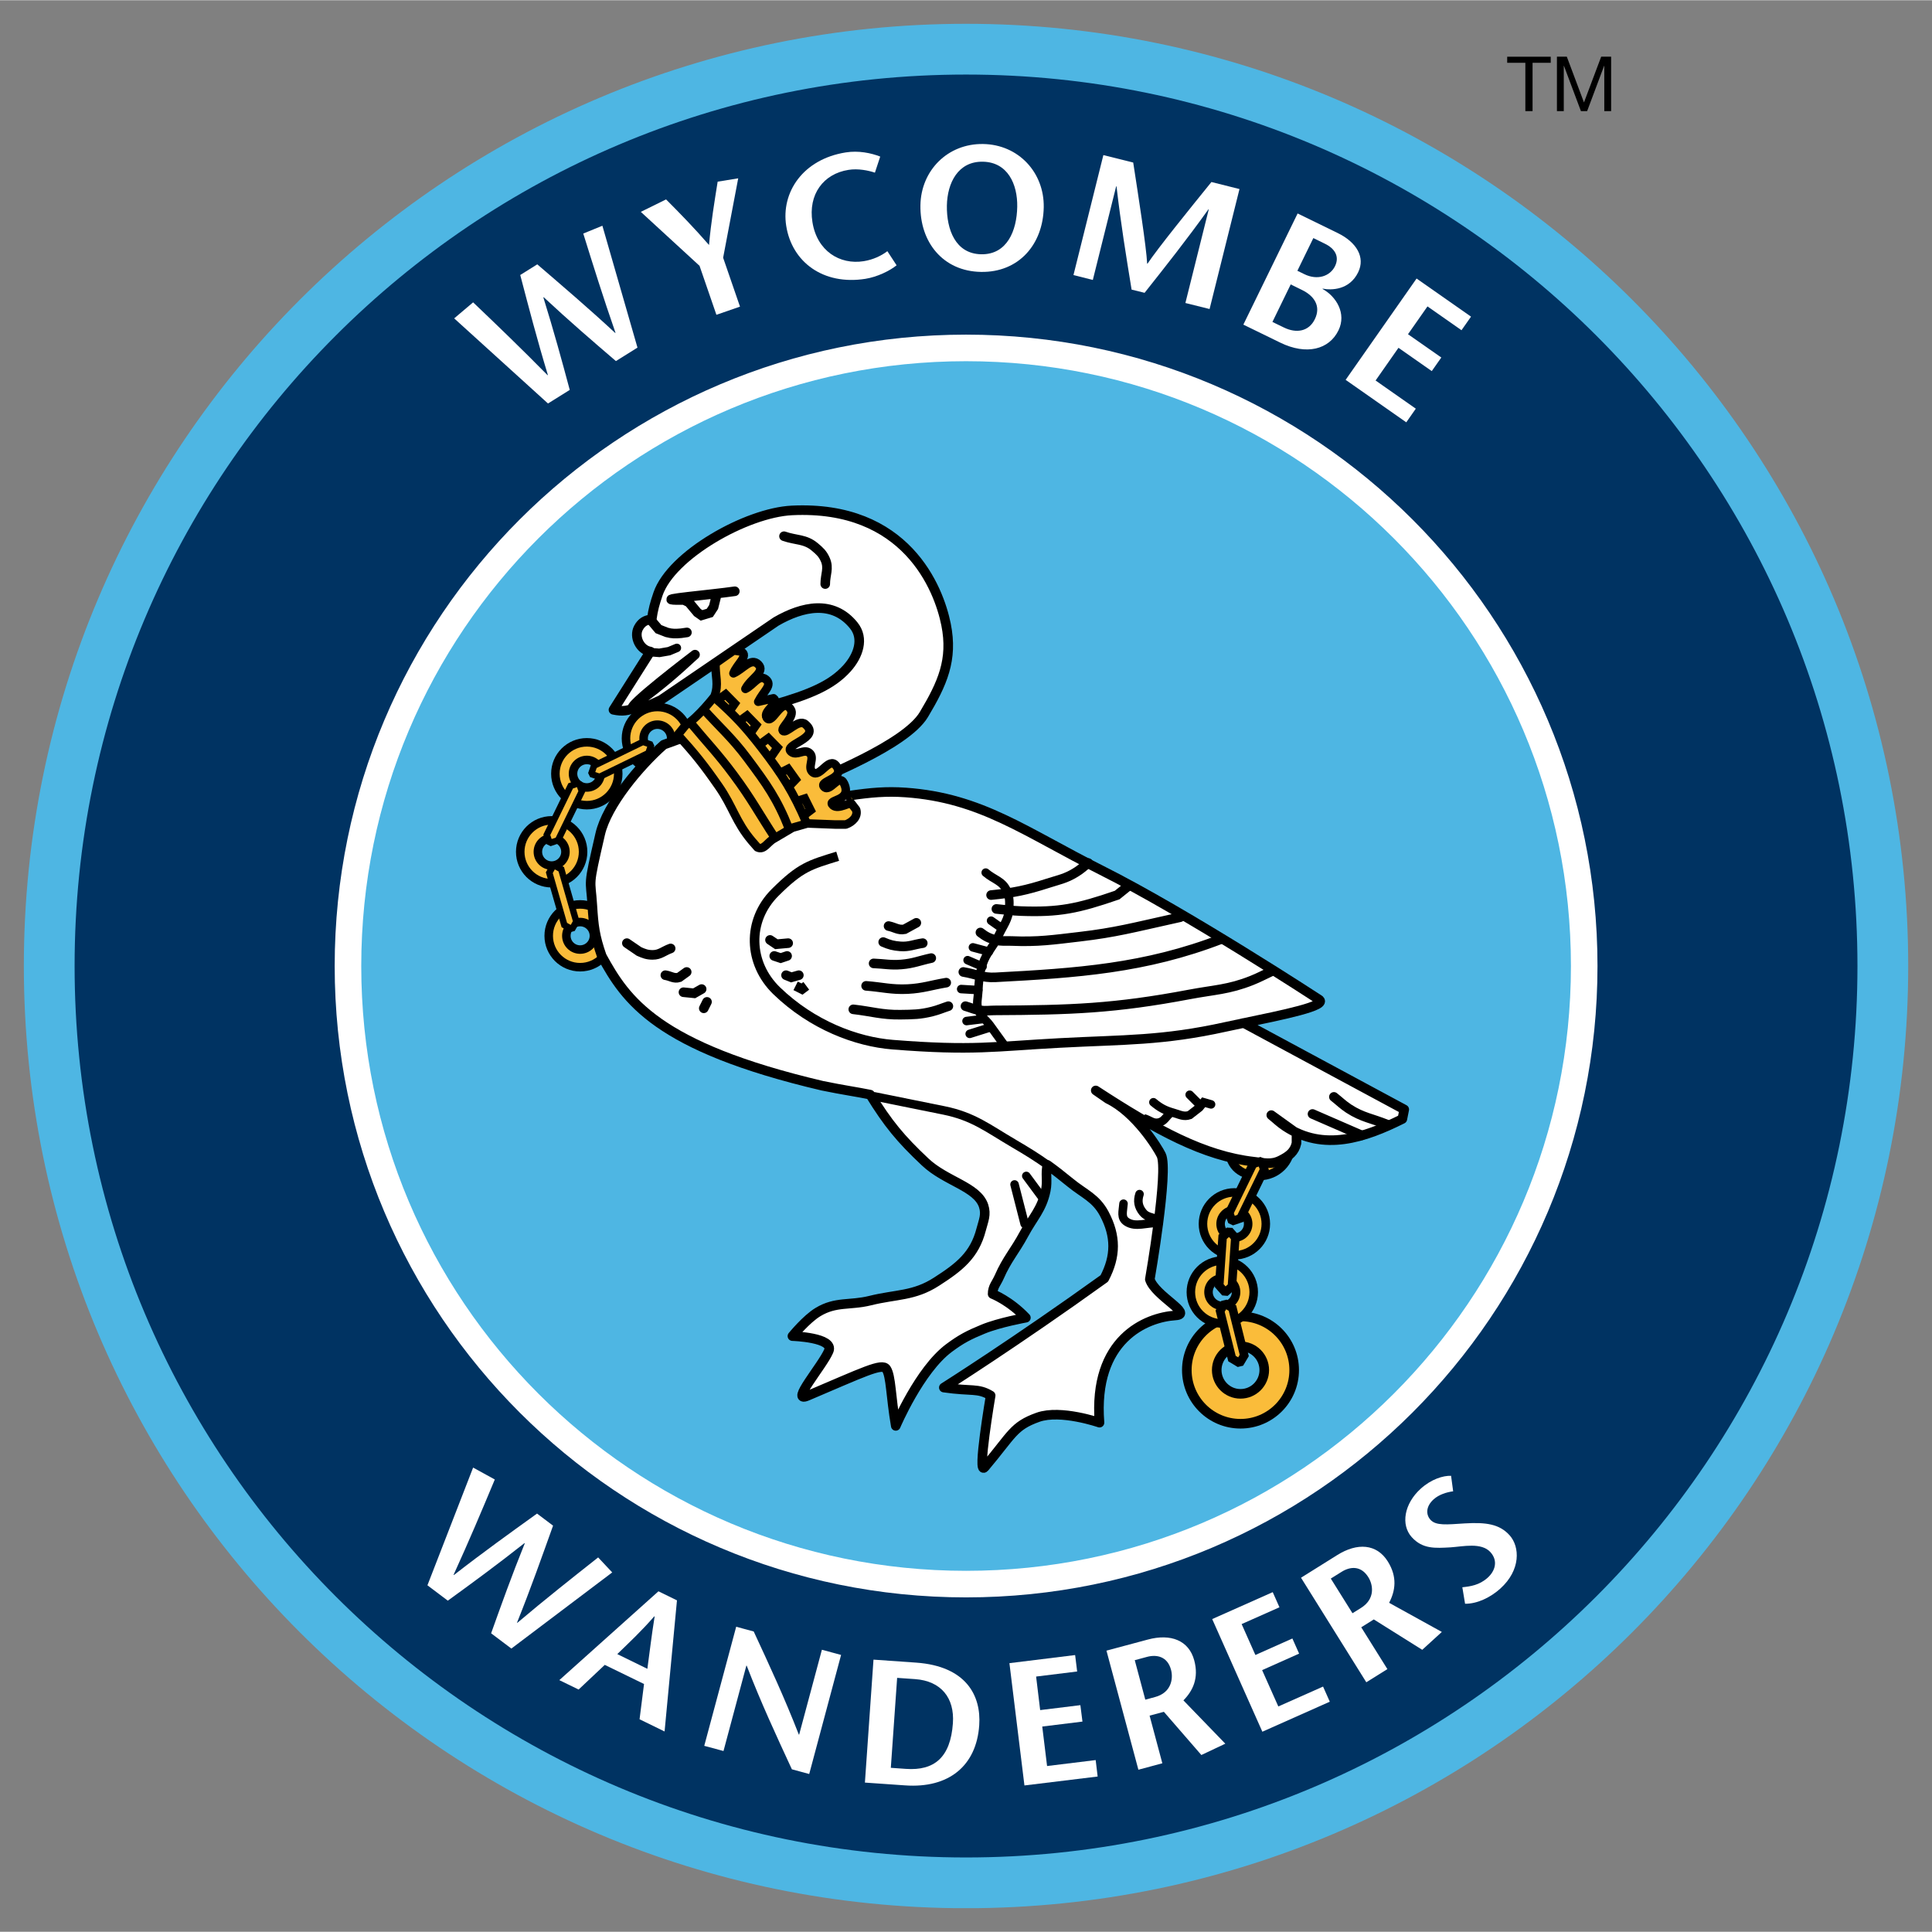
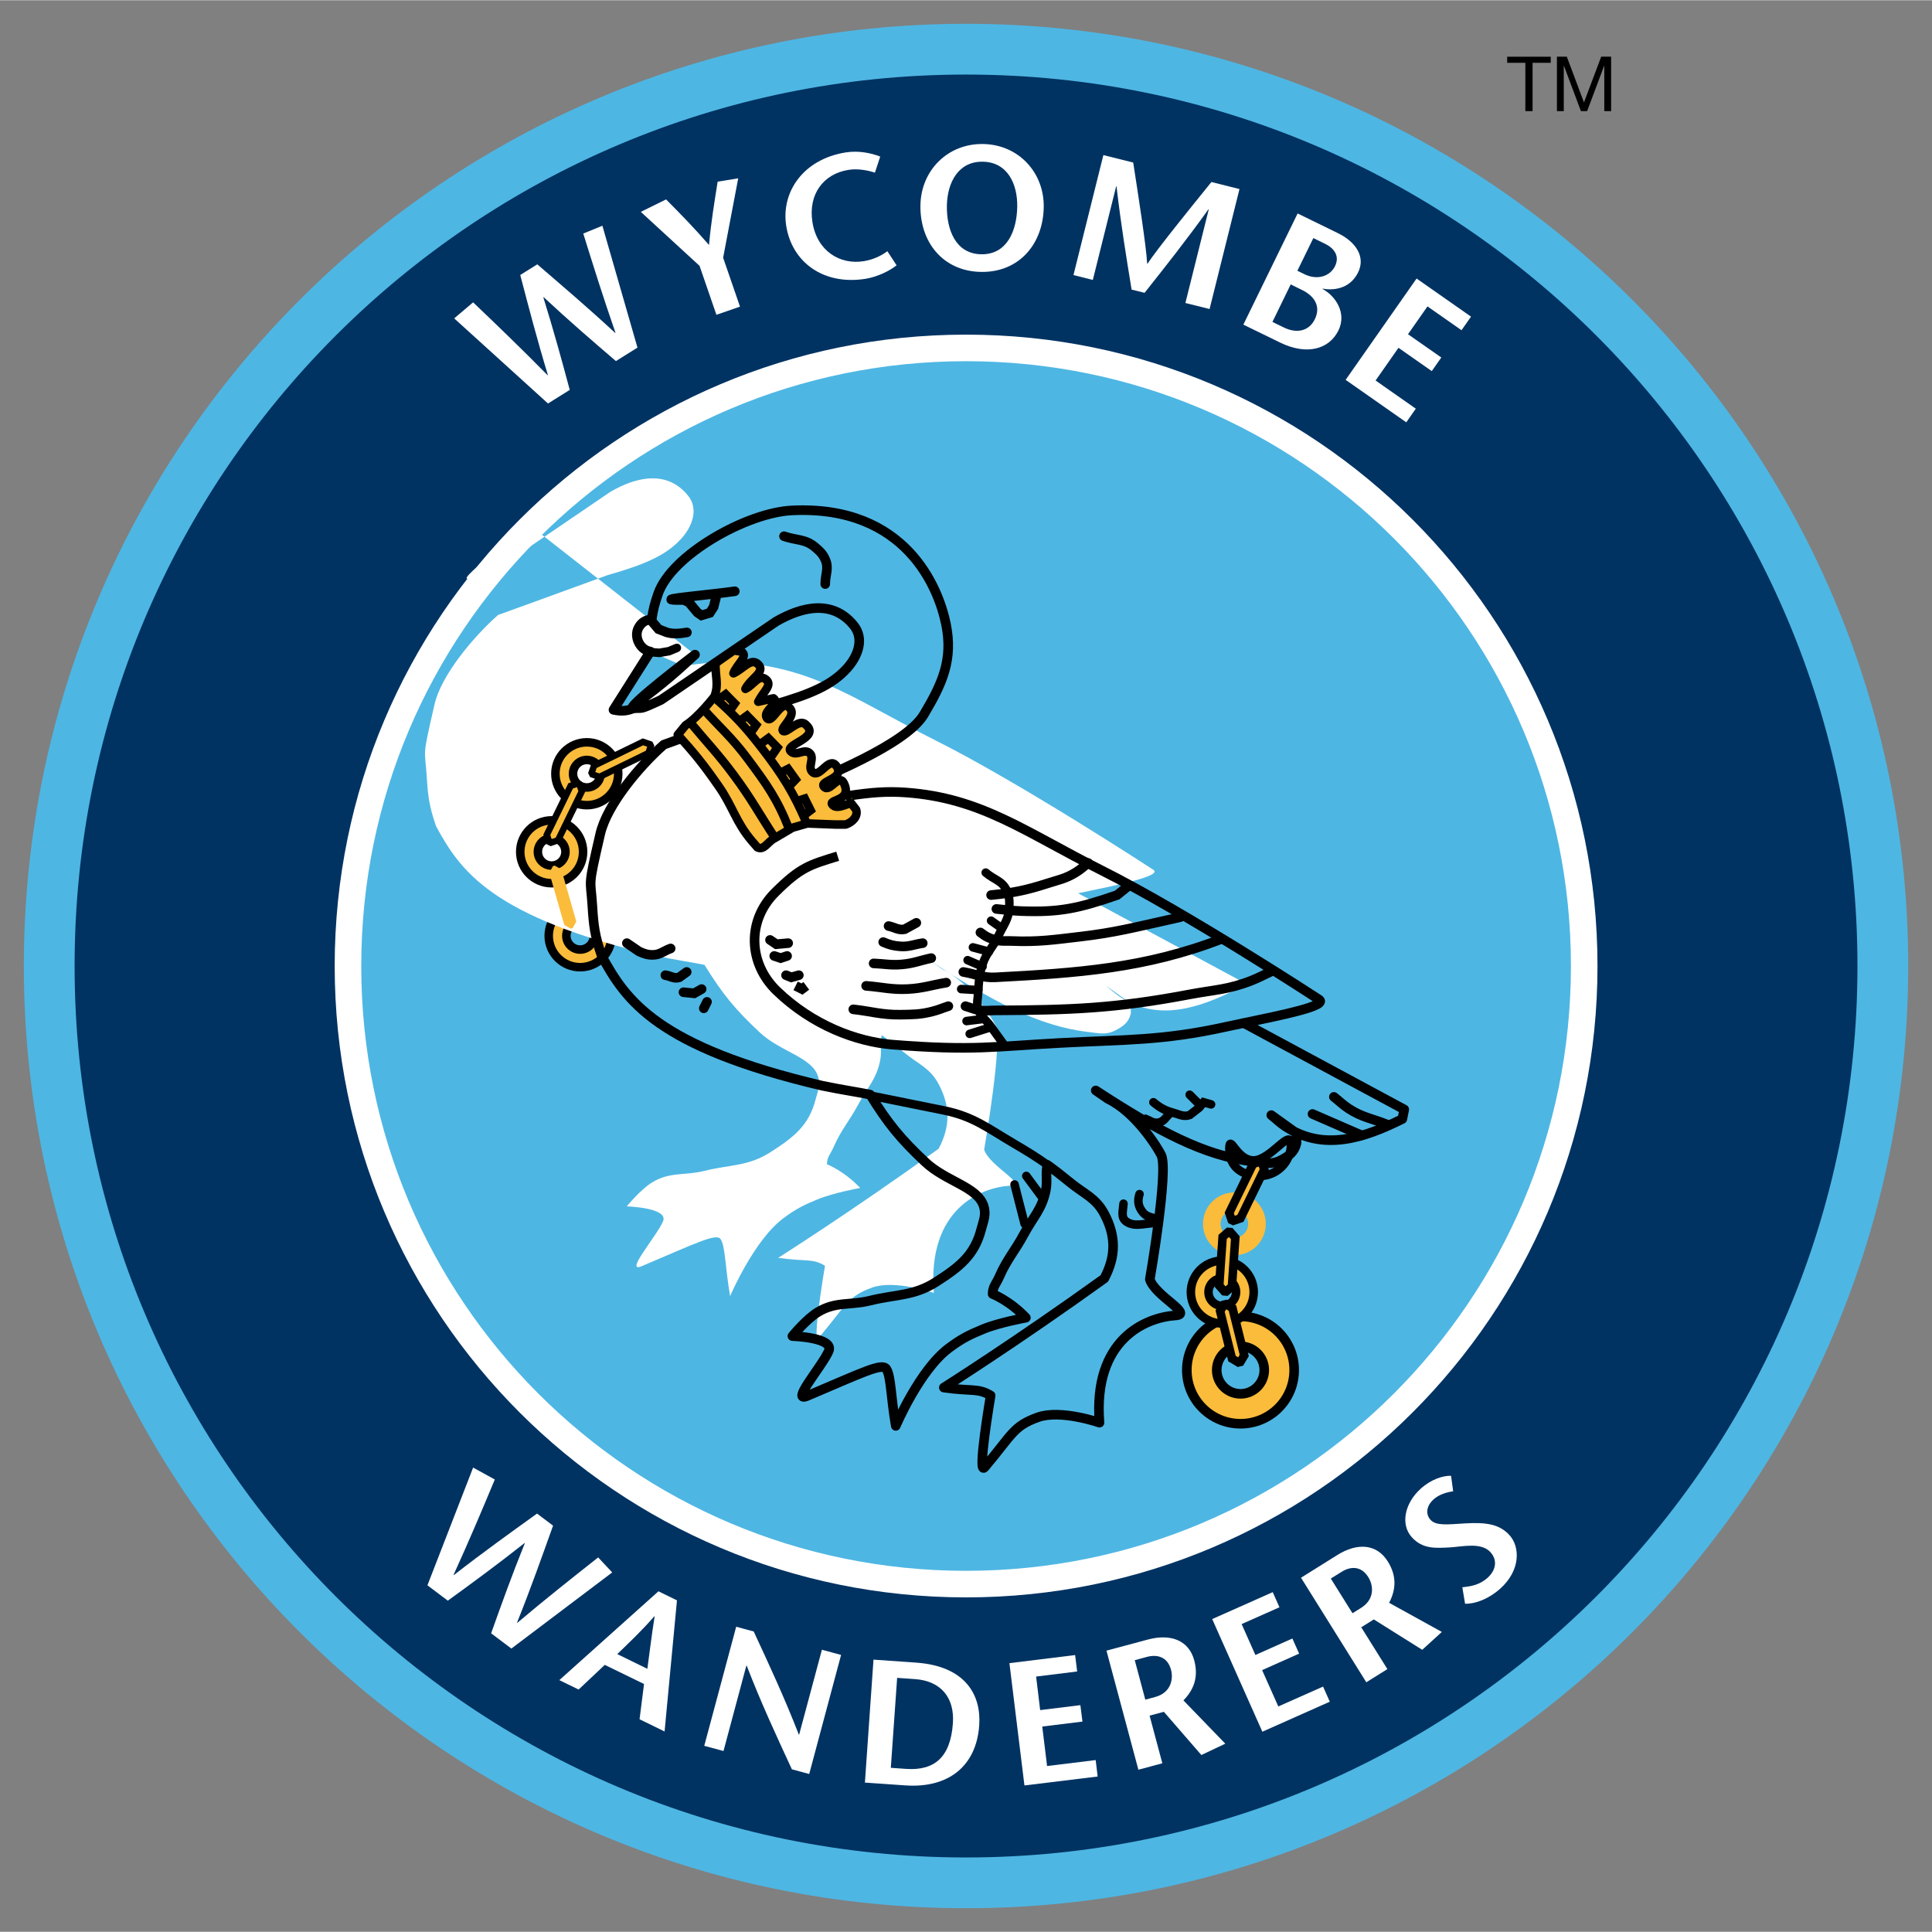
<svg xmlns="http://www.w3.org/2000/svg" height="316.228" viewBox="0 0 40.541 40.531" width="316.228">
  <rect x="0" y="0" width="40.541" height="40.531" fill="#808080" stroke="none" />
  <clipPath id="a">
    <path d="m753.498 140.089h31.633v31.633h-31.633z" />
  </clipPath>
  <g clip-path="url(#a)" transform="matrix(1.25 0 0 -1.25 -941.372 215.147)">
    <path d="m0 0c0 8.5 6.89 15.391 15.391 15.391 8.5 0 15.39-6.891 15.39-15.391s-6.89-15.391-15.39-15.391c-8.501 0-15.391 6.891-15.391 15.391" fill="#003362" transform="translate(753.924 155.905)" />
    <path d="m0 0c0 8.5 6.89 15.391 15.391 15.391 8.5 0 15.39-6.891 15.39-15.391s-6.89-15.391-15.39-15.391c-8.501 0-15.391 6.891-15.391 15.391z" fill="none" stroke="#4eb6e3" stroke-miterlimit="3.864" stroke-width=".852" transform="translate(753.924 155.905)" />
    <path d="m0 0c0 5.731 4.646 10.376 10.376 10.376 5.731 0 10.377-4.645 10.377-10.376s-4.646-10.376-10.377-10.376c-5.73 0-10.376 4.645-10.376 10.376" fill="#4eb6e3" transform="translate(758.939 155.905)" />
    <path d="m0 0c0 5.731 4.646 10.376 10.376 10.376 5.731 0 10.377-4.645 10.377-10.376s-4.646-10.376-10.377-10.376c-5.73 0-10.376 4.645-10.376 10.376z" fill="none" stroke="#fff" stroke-miterlimit="3.864" stroke-width=".446" transform="translate(758.939 155.905)" />
    <g fill="#fff">
      <path d="m0 0c.167-.536.334-1.072.541-1.666l-.005-.003c-.459.426-.884.787-1.308 1.152l-.286-.179c.142-.541.282-1.08.464-1.679l-.005-.003c-.441.448-.844.836-1.25 1.223l-.318-.269 1.575-1.429.365.228c-.133.497-.27.996-.443 1.553l.006.003c.427-.398.82-.736 1.212-1.072l.362.226-.589 2.046z" transform="translate(762.889 168.201)" />
      <path d="m0 0-.345-.056c-.053-.335-.11-.672-.145-1.063-.254.292-.486.529-.721.765l-.424-.209.986-.906.283-.822.396.137-.283.821z" transform="translate(765.49 169.128)" />
      <path d="m0 0c-.401-.064-.784.17-.861.657-.074.465.184.81.606.876.158.026.335-.01.443-.047l.089.27c-.153.06-.364.104-.578.07-.721-.114-1.089-.673-1-1.233.095-.604.618-1.001 1.33-.889.199.032.408.134.523.227l-.155.237c-.099-.076-.239-.143-.397-.168" transform="translate(767.597 167.737)" />
      <path d="m0 0c-.596.01-1.043-.445-1.053-1.026-.011-.62.378-1.11 1.016-1.121.637-.011 1.043.465 1.054 1.085.01.581-.421 1.052-1.017 1.062m-.032-1.851c-.436.008-.583.42-.577.817.007.383.189.745.604.737.415-.007.584-.375.577-.757-.007-.398-.168-.804-.604-.797" transform="translate(769.602 169.704)" />
      <path d="m0 0-.006.001c-.013.279-.15 1.151-.234 1.697l-.501.125-.502-2.014.325-.082.392 1.572.006-.001c.07-.614.162-1.175.253-1.733l.218-.054c.354.447.71.896 1.072 1.402l.005-.002-.392-1.571.406-.101.502 2.014-.471.118c-.354-.437-.91-1.124-1.073-1.371" transform="translate(772.361 167.695)" />
      <path d="m0 0 .003.005c.147-.029.45-.024.595.274.124.253-.027.505-.342.659l-.674.329-.911-1.866.619-.302c.44-.215.821-.117.978.206.139.285-.041.571-.268.695m-.129-.508c-.101-.208-.312-.241-.52-.139l-.192.093.307.63.189-.093c.206-.1.323-.272.216-.491m-.176.756-.117.057.268.549.194-.095c.163-.079.25-.211.17-.376-.085-.173-.299-.241-.515-.135" transform="translate(775.299 167.271)" />
      <path d="m0 0 .16.228-.914.64-1.191-1.701 1.018-.713.16.229-.675.473.384.549.559-.391.16.228-.559.391.327.467z" transform="translate(777.632 166.578)" />
      <path d="m0 0c-.439-.347-.878-.693-1.357-1.098l-.005.003c.233.58.417 1.104.605 1.628l-.269.203c-.452-.325-.903-.648-1.396-1.032l-.005.004c.26.57.477 1.084.692 1.6l-.364.2-.767-1.976.342-.258c.416.301.831.606 1.287.966l.005-.004c-.218-.539-.392-1.026-.565-1.51l.34-.256 1.693 1.278z" transform="translate(763.139 145.977)" />
      <path d="m0 0 .324-.158.439.414.659-.321-.075-.592.42-.205.208 2.201-.311.152zm1.478.19-.505.247c.207.201.405.385.621.634l.006-.003c-.053-.33-.083-.594-.122-.878" transform="translate(762.487 143.917)" />
      <path d="m0 0-.006.002c-.239.615-.497 1.17-.757 1.73l-.294.079-.536-1.999.323-.087.384 1.434.006-.002c.238-.618.498-1.177.758-1.739l.291-.079.535 1.999-.322.087z" transform="translate(766.513 143.002)" />
      <path d="m0 0-.714.05-.144-2.064.675-.047c.732-.052 1.197.328 1.244 1.009.035.498-.22.993-1.061 1.052m-.169-1.784-.254.018.106 1.51.301-.021c.436-.031.665-.314.635-.741-.04-.575-.313-.799-.788-.766" transform="translate(768.475 144.211)" />
      <path d="m0 0-.081.663.675.083-.035.276-.675-.083-.068.563.689.085-.034.276-1.103-.136.252-2.053 1.229.15-.033.276z" transform="translate(770.675 142.475)" />
      <path d="m0 0c-.091.34-.397.454-.78.351l-.694-.186.536-1.999.402.108-.214.8.24.064.629-.725.402.19-.703.727c.159.162.261.373.182.67m-.659-.614-.163-.044-.177.663.208.056c.16.042.341.008.401-.218.039-.145.008-.383-.269-.457" transform="translate(773.146 144.247)" />
      <path d="m0 0-.272.61.621.277-.113.254-.621-.277-.231.519.635.282-.113.254-1.016-.452.842-1.891 1.132.504-.113.254z" transform="translate(774.557 143.475)" />
      <path d="m0 0c-.186.298-.512.318-.848.108l-.609-.381 1.096-1.755.354.221-.439.702.211.132.813-.51.329.3-.885.489c.105.202.141.433-.022.694m-.45-.78-.143-.089-.364.582.183.114c.141.088.323.108.447-.091.08-.127.12-.364-.123-.516" transform="translate(776.395 145.909)" />
      <path d="m0 0c-.17.189-.397.22-.752.199-.308-.02-.485-.04-.576.061-.081.09-.076.226.053.343.09.081.218.12.328.135l-.035.26c-.135.005-.334-.058-.509-.216-.279-.252-.338-.606-.152-.813.184-.204.395-.186.653-.172.21.014.517.087.669-.081.131-.145.08-.315-.047-.429-.139-.125-.29-.146-.425-.16l.046-.277c.209-.002.431.11.591.254.347.313.33.703.156.896" transform="translate(778.439 146.349)" />
    </g>
    <path d="m0 0c0-.128.104-.231.231-.231.128 0 .232.103.232.231s-.104.231-.232.231c-.127 0-.231-.103-.231-.231m-.296 0c0 .291.236.527.527.527.292 0 .528-.236.528-.527s-.236-.527-.528-.527c-.291 0-.527.236-.527.527" fill="#fabc3a" transform="translate(762.605 156.412)" />
    <path d="m0 0c0-.128.104-.231.231-.231.128 0 .232.103.232.231s-.104.231-.232.231c-.127 0-.231-.103-.231-.231zm-.296 0c0 .291.236.527.527.527.292 0 .528-.236.528-.527s-.236-.527-.528-.527c-.291 0-.527.236-.527.527z" fill="none" stroke="#000" stroke-miterlimit="3.864" stroke-width=".143" transform="translate(762.605 156.412)" />
-     <path d="m0 0c0 .292.113-.184.405-.184.291 0 .629.557.629.265 0-.291-.236-.527-.528-.527-.291 0-.506.155-.506.446" fill="#fabc3a" transform="translate(773.735 152.826)" />
    <path d="m0 0c0 .292.113-.184.405-.184.291 0 .629.557.629.265 0-.291-.236-.527-.528-.527-.291 0-.506.155-.506.446z" fill="none" stroke="#000" stroke-miterlimit="3.864" stroke-width=".143" transform="translate(773.735 152.826)" />
    <path d="m0 0c0-.128.104-.231.231-.231.128 0 .232.103.232.231s-.104.231-.232.231c-.127 0-.231-.103-.231-.231m-.296 0c0 .291.236.527.527.527.292 0 .528-.236.528-.527s-.236-.527-.528-.527c-.291 0-.527.236-.527.527" fill="#fabc3a" transform="translate(763.902 159.726)" />
    <path d="m0 0c0-.128.104-.231.231-.231.128 0 .232.103.232.231s-.104.231-.232.231c-.127 0-.231-.103-.231-.231zm-.296 0c0 .291.236.527.527.527.292 0 .528-.236.528-.527s-.236-.527-.528-.527c-.291 0-.527.236-.527.527z" fill="none" stroke="#000" stroke-miterlimit="3.864" stroke-width=".143" transform="translate(763.902 159.726)" />
-     <path d="m0 0c-.325-.301-.563-.507-.92-.769l-.061-.108c-.137-.068-.239-.081-.388-.049l.619.978c-.172.026-.281.246-.199.398.049.091.12.136.222.142.024.17.05.261.106.427.223.652 1.484 1.365 2.247 1.402 1.917.093 2.466-1.306 2.588-1.915.119-.593-.062-.992-.372-1.511-.313-.525-1.782-1.074-1.811-1.121l.554-.242c.367.054.626.077.95.054 1.273-.09 2.008-.664 3.286-1.305 1.426-.714 3.65-2.168 3.65-2.168.177-.105-.632-.266-1.259-.397l2.694-1.451-.032-.16c-.637-.318-1.32-.548-1.96-.127-.1.066-.147.117-.24.192l.423-.304v-.167c-.033-.148-.128-.218-.263-.286-.158-.081-.278-.045-.454-.025-.836.096-1.626.526-2.653 1.196l.207-.143c.463-.222.829-.813.892-.941.128-.258-.191-2.087-.191-2.087.085-.277.74-.586.431-.606-.495-.031-1.387-.398-1.276-1.8 0 0-.651.226-1.032.091-.417-.149-.43-.287-.897-.841-.13-.155.102 1.206.102 1.206-.215.13-.316.065-.786.133 0 0 1.21.764 2.694 1.832.197.374.197.711 0 1.084-.142.269-.339.334-.574.527-.143.117-.262.21-.381.295-.037-.144.006-.265-.028-.43-.064-.313-.215-.451-.366-.732-.153-.285-.286-.422-.415-.718-.048-.11-.112-.167-.111-.287 0 0 .286-.111.558-.398 0 0-.45-.081-.718-.192-.237-.097-.369-.165-.574-.318-.494-.369-.892-1.306-.892-1.306-.086.503-.079.835-.159.956-.07.106-.393-.058-1.325-.453-.3-.127.251.502.358.753.099.23-.609.251-.609.251s.232.285.429.404c.299.181.537.108.876.192.439.109.736.073 1.116.319.378.243.636.441.748.876.039.15.089.249.04.397-.108.322-.632.407-.98.735-.415.39-.625.646-.924 1.131-.236.048-.442.075-.803.149-2.784.654-3.299 1.439-3.702 2.176-.119.34-.138.514-.159.852-.029.468-.083.263.132 1.196.113.494.66 1.142 1.067 1.501 0 0 1.108.4 1.837.668.628.179.985.333 1.239.614.191.212.292.501.112.722-.35.431-.861.319-1.302.064l-1.933-1.317c-.398-.185-.289-.121-.463-.142-.187-.023 1.035.903 1.035.903" fill="#fff" fill-rule="evenodd" transform="translate(764.765 161.132)" />
+     <path d="m0 0c-.325-.301-.563-.507-.92-.769l-.061-.108c-.137-.068-.239-.081-.388-.049l.619.978l.554-.242c.367.054.626.077.95.054 1.273-.09 2.008-.664 3.286-1.305 1.426-.714 3.65-2.168 3.65-2.168.177-.105-.632-.266-1.259-.397l2.694-1.451-.032-.16c-.637-.318-1.32-.548-1.96-.127-.1.066-.147.117-.24.192l.423-.304v-.167c-.033-.148-.128-.218-.263-.286-.158-.081-.278-.045-.454-.025-.836.096-1.626.526-2.653 1.196l.207-.143c.463-.222.829-.813.892-.941.128-.258-.191-2.087-.191-2.087.085-.277.74-.586.431-.606-.495-.031-1.387-.398-1.276-1.8 0 0-.651.226-1.032.091-.417-.149-.43-.287-.897-.841-.13-.155.102 1.206.102 1.206-.215.13-.316.065-.786.133 0 0 1.21.764 2.694 1.832.197.374.197.711 0 1.084-.142.269-.339.334-.574.527-.143.117-.262.21-.381.295-.037-.144.006-.265-.028-.43-.064-.313-.215-.451-.366-.732-.153-.285-.286-.422-.415-.718-.048-.11-.112-.167-.111-.287 0 0 .286-.111.558-.398 0 0-.45-.081-.718-.192-.237-.097-.369-.165-.574-.318-.494-.369-.892-1.306-.892-1.306-.086.503-.079.835-.159.956-.07.106-.393-.058-1.325-.453-.3-.127.251.502.358.753.099.23-.609.251-.609.251s.232.285.429.404c.299.181.537.108.876.192.439.109.736.073 1.116.319.378.243.636.441.748.876.039.15.089.249.04.397-.108.322-.632.407-.98.735-.415.39-.625.646-.924 1.131-.236.048-.442.075-.803.149-2.784.654-3.299 1.439-3.702 2.176-.119.34-.138.514-.159.852-.029.468-.083.263.132 1.196.113.494.66 1.142 1.067 1.501 0 0 1.108.4 1.837.668.628.179.985.333 1.239.614.191.212.292.501.112.722-.35.431-.861.319-1.302.064l-1.933-1.317c-.398-.185-.289-.121-.463-.142-.187-.023 1.035.903 1.035.903" fill="#fff" fill-rule="evenodd" transform="translate(764.765 161.132)" />
    <path d="m0 0c-.325-.301-.563-.507-.92-.769l-.061-.108c-.137-.068-.239-.081-.388-.049l.619.978c-.172.026-.281.246-.199.398.049.091.12.136.222.142.024.17.05.261.106.427.223.652 1.484 1.365 2.247 1.402 1.917.093 2.466-1.306 2.588-1.915.119-.593-.062-.992-.372-1.511-.313-.525-1.782-1.074-1.811-1.121l.554-.242c.367.054.626.077.95.054 1.273-.09 2.008-.664 3.286-1.305 1.426-.714 3.65-2.168 3.65-2.168.177-.105-.632-.266-1.259-.397l2.694-1.451-.032-.16c-.637-.318-1.32-.548-1.96-.127-.1.066-.147.117-.24.192l.423-.304v-.167c-.033-.148-.128-.218-.263-.286-.158-.081-.278-.045-.454-.025-.836.096-1.626.526-2.653 1.196l.207-.143c.463-.222.829-.813.892-.941.128-.258-.191-2.087-.191-2.087.085-.277.74-.586.431-.606-.495-.031-1.387-.398-1.276-1.8 0 0-.651.226-1.032.091-.417-.149-.43-.287-.897-.841-.13-.155.102 1.206.102 1.206-.215.13-.316.065-.786.133 0 0 1.21.764 2.694 1.832.197.374.197.711 0 1.084-.142.269-.339.334-.574.527-.143.117-.262.21-.381.295-.037-.144.006-.265-.028-.43-.064-.313-.215-.451-.366-.732-.153-.285-.286-.422-.415-.718-.048-.11-.112-.167-.111-.287 0 0 .286-.111.558-.398 0 0-.45-.081-.718-.192-.237-.097-.369-.165-.574-.318-.494-.369-.892-1.306-.892-1.306-.086.503-.079.835-.159.956-.07.106-.393-.058-1.325-.453-.3-.127.251.502.358.753.099.23-.609.251-.609.251s.232.285.429.404c.299.181.537.108.876.192.439.109.736.073 1.116.319.378.243.636.441.748.876.039.15.089.249.04.397-.108.322-.632.407-.98.735-.415.39-.625.646-.924 1.131-.236.048-.442.075-.803.149-2.784.654-3.299 1.439-3.702 2.176-.119.34-.138.514-.159.852-.029.468-.083.263.132 1.196.113.494.66 1.142 1.067 1.501 0 0 1.108.4 1.837.668.628.179.985.333 1.239.614.191.212.292.501.112.722-.35.431-.861.319-1.302.064l-1.933-1.317c-.398-.185-.289-.121-.463-.142-.187-.023 1.035.903 1.035.903z" style="fill:none;stroke:#000;stroke-width:.161;stroke-linecap:round;stroke-linejoin:round;stroke-miterlimit:3.864" transform="translate(764.765 161.132)" />
    <path d="m0 0c.214.134.484.484.484.484.078.202.011.339.018.556l.305.215.125-.018c.148-.071-.087-.241-.143-.394.161.069.308.313.43.179s-.125-.233-.215-.412c.133.062.225.252.341.161.121-.096-.036-.197-.126-.377l.215.072c.127-.05-.176-.254-.072-.341.116-.095.164.283.305.233l.126-.107c.07-.129-.252-.225-.162-.341.094-.12.241.177.377.108l.09-.072c.124-.155-.475-.266-.323-.394.091-.077.214.059.305-.018.097-.083-.045-.242.053-.323.123-.102.296.233.395.108.099-.126-.338-.284-.197-.359.105-.056.177.155.287.108l.089-.072c.095-.13-.337-.218-.233-.341.086-.101.281.137.341.018l.018-.107-.054.233c.035-.098.106-.149.09-.251-.018-.108-.077-.179-.18-.215h-.179l-.466.018-.251-.072-.31-.183c-.108-.057-.167-.201-.277-.147l-.096.11c-.261.305-.358.516-.59.844-.252.357-.396.557-.652.91z" fill="#fabc3a" fill-rule="evenodd" transform="translate(764.607 159.947)" />
    <path d="m0 0c-.108-.022-.21-.044-.302-.064-1.067-.236-1.698-.213-2.789-.271-1.093-.058-1.449-.136-2.805-.028-.606.049-1.347.326-1.945.904-.477.461-.503 1.176-.027 1.65.431.429.581.463 1.051.609" fill="none" stroke="#000" stroke-miterlimit="3.864" stroke-width=".161" transform="translate(773.977 154.948)" />
    <path d="m0 0c0-.22.179-.399.399-.399.221 0 .399.179.399.399 0 .221-.178.399-.399.399-.22 0-.399-.178-.399-.399m-.502 0c0 .498.404.901.901.901.498 0 .901-.403.901-.901s-.403-.901-.901-.901c-.497 0-.901.403-.901.901" fill="#fabc3a" transform="translate(773.523 149.122)" />
    <path d="m0 0c0-.22.179-.399.399-.399.221 0 .399.179.399.399 0 .221-.178.399-.399.399-.22 0-.399-.178-.399-.399zm-.502 0c0 .498.404.901.901.901.498 0 .901-.403.901-.901s-.403-.901-.901-.901c-.497 0-.901.403-.901.901z" fill="none" stroke="#000" stroke-miterlimit="3.864" stroke-width=".161" transform="translate(773.523 149.122)" />
    <path d="m0 0c.361-.073.664-.134 1.182-.239.498-.101.74-.301 1.179-.558.226-.132.392-.236.561-.357" fill="none" stroke="#000" stroke-miterlimit="3.864" stroke-width=".143" transform="translate(767.76 153.72)" />
    <path d="m0 0c0-.128.104-.231.232-.231.127 0 .231.103.231.231s-.104.231-.231.231c-.128 0-.232-.103-.232-.231m-.296 0c0 .291.236.528.528.528.291 0 .527-.237.527-.528s-.236-.527-.527-.527c-.292 0-.528.236-.528.527" fill="#fabc3a" transform="translate(773.385 150.431)" />
    <path d="m0 0c0-.128.104-.231.232-.231.127 0 .231.103.231.231s-.104.231-.231.231c-.128 0-.232-.103-.232-.231zm-.296 0c0 .291.236.528.528.528.291 0 .527-.237.527-.528s-.236-.527-.527-.527c-.292 0-.528.236-.528.527z" fill="none" stroke="#000" stroke-miterlimit="3.864" stroke-width=".143" transform="translate(773.385 150.431)" />
    <path d="m0 0c0-.128.104-.231.231-.231.128 0 .232.103.232.231s-.104.231-.232.231c-.127 0-.231-.103-.231-.231m-.296 0c0 .291.236.528.527.528.292 0 .528-.237.528-.528s-.236-.527-.528-.527c-.291 0-.527.236-.527.527" fill="#fabc3a" transform="translate(762.127 157.822)" />
    <path d="m0 0c0-.128.104-.231.231-.231.128 0 .232.103.232.231s-.104.231-.232.231c-.127 0-.231-.103-.231-.231zm-.296 0c0 .291.236.528.527.528.292 0 .528-.237.528-.528s-.236-.527-.528-.527c-.291 0-.527.236-.527.527z" fill="none" stroke="#000" stroke-miterlimit="3.864" stroke-width=".143" transform="translate(762.127 157.822)" />
    <path d="m0 0c0-.128.104-.231.232-.231.127 0 .231.103.231.231s-.104.231-.231.231c-.128 0-.232-.103-.232-.231m-.296 0c0 .291.236.527.528.527.291 0 .527-.236.527-.527s-.236-.528-.527-.528c-.292 0-.528.237-.528.528" fill="#fabc3a" transform="translate(762.717 159.133)" />
    <path d="m0 0c0-.128.104-.231.232-.231.127 0 .231.103.231.231s-.104.231-.231.231c-.128 0-.232-.103-.232-.231zm-.296 0c0 .291.236.527.528.527.291 0 .527-.236.527-.527s-.236-.528-.527-.528c-.292 0-.528.237-.528.528z" fill="none" stroke="#000" stroke-miterlimit="3.864" stroke-width=".143" transform="translate(762.717 159.133)" />
    <path d="m0 0c0-.128.104-.231.231-.231.128 0 .232.103.232.231s-.104.232-.232.232c-.127 0-.231-.104-.231-.232m-.296 0c0 .292.236.528.527.528.292 0 .528-.236.528-.528 0-.291-.236-.527-.528-.527-.291 0-.527.236-.527.527" fill="#fabc3a" transform="translate(773.588 151.576)" />
-     <path d="m0 0c0-.128.104-.231.231-.231.128 0 .232.103.232.231s-.104.232-.232.232c-.127 0-.231-.104-.231-.232zm-.296 0c0 .292.236.528.527.528.292 0 .528-.236.528-.528 0-.291-.236-.527-.528-.527-.291 0-.527.236-.527.527z" fill="none" stroke="#000" stroke-miterlimit="3.864" stroke-width=".143" transform="translate(773.588 151.576)" />
    <path d="m0 0c.138-.119.282-.138.355-.305.045-.104.045-.174.04-.287-.009-.194-.098-.289-.18-.466-.09-.196-.202-.279-.269-.484-.057-.175-.061-.282-.072-.466-.006-.112-.032-.18 0-.287.038-.125.121-.164.198-.269.091-.125.142-.197.233-.323" fill="none" stroke="#000" stroke-linecap="round" stroke-miterlimit="3.864" stroke-width=".143" transform="translate(769.645 157.473)" />
    <path d="m0 0c.377.037.59.081.95.197.186.06.3.078.466.18.09.054.132.098.215.161m-1.542-.771c.161-.014.252-.03.413-.036.638-.023.95.04 1.614.269l.17.137m-2.465-.765c.086-.067.145-.097.251-.125.101-.027.164-.014.269-.018.448-.019.702.02 1.147.072.594.069.922.158 1.506.287l.179.04m-3.639-.919c.21-.035.325-.101.538-.09 1.362.072 2.514.148 3.801.646m-4.303-1.13c.098-.028.15-.058.251-.071.09-.012.142-.001.233 0 1.284.006 2.019.03 3.281.269.408.077.654.079 1.04.233.128.051.197.091.323.149m-10.812.478.205-.14c.083-.036.135-.057.226-.057.126-.001.186.066.304.108m-.089-.449c.091-.014.145-.064.233-.036l.125.09m-.054-.34.18-.018.125.071m.036-.323.054.108m3.048 1.273c.105-.021.164-.074.269-.054l.197.108m-.556-.323c.106-.046.172-.063.287-.072.148-.011.23.033.377.054m-.825-.34c.182-.007.285-.033.466-.018.2.016.306.065.502.107m-1.094-.466c.273-.021.426-.067.699-.054.255.013.394.066.646.108m-1.56-.448c.308-.035.479-.094.789-.09.211.003.333.002.538.054.107.027.164.055.269.089m-2.994 1.112.107-.072.198.018m-.234-.215.108-.036.108.036m-.018-.323.089-.036.126.036" fill="none" stroke="#000" stroke-linecap="round" stroke-miterlimit="3.864" stroke-width=".161" transform="translate(769.735 157.096)" />
    <path d="m0 0 .107-.054.072.054" fill="none" stroke="#000" stroke-miterlimit="3.864" stroke-width=".161" transform="translate(766.454 155.572)" />
    <path d="m0 0 .179-.126m-.484-.322c.105-.028.164-.044.269-.072m-.358-.143c.097-.042.153-.066.251-.108m-.359-.377c.112-.007.175-.01.287-.017m-.197-.52c.112.014.175.021.286.035m-.233-.25c.133.042.208.065.341.107m.412-2.635.169-.661m.028.804.252-.341m1.38-.125c-.009-.13-.051-.239.057-.307.148-.094.326-.01.535-.016m-.323.484c-.038-.115-.021-.21.054-.304.067-.087.153-.077.251-.126" fill="none" stroke="#000" stroke-linecap="round" stroke-miterlimit="3.864" stroke-width=".143" transform="translate(769.735 156.666)" />
    <path d="m0 0c.098-.028.152-.093.251-.072.097.021.12.098.197.161" fill="none" stroke="#000" stroke-miterlimit="3.864" stroke-width=".143" transform="translate(772.298 153.349)" />
    <path d="m0 0c.115-.096.196-.138.341-.179.102-.029.168-.07.268-.036l.162.126.072.089.125-.036m-.359.162.18-.18" fill="none" stroke="#000" stroke-linecap="round" stroke-miterlimit="3.864" stroke-width=".143" transform="translate(772.46 153.618)" />
    <path d="m0 0c.322-.14.503-.219.825-.359m-.466.646c.098-.077.146-.129.25-.198.229-.149.394-.164.646-.268" fill="none" stroke="#000" stroke-linecap="round" stroke-miterlimit="3.864" stroke-width=".161" transform="translate(775.131 153.421)" />
    <path d="m0 0 .027-.013.041-.12-.4-.821-.12-.041-.027.013-.041.12.4.821z" fill="#fabc3a" transform="translate(762.797 158.97)" />
    <path d="m0 0 .027-.013.041-.12-.4-.821-.12-.041-.027.013-.041.12.4.821z" fill="none" stroke="#000" stroke-miterlimit="3.864" stroke-width=".108" transform="translate(762.797 158.97)" />
    <path d="m0 0 .013-.027-.041-.12-.821-.4-.12.041-.013.027.041.12.821.4z" fill="#fabc3a" transform="translate(764.011 159.627)" />
    <path d="m0 0 .013-.027-.041-.12-.821-.4-.12.041-.013.027.041.12.821.4z" fill="none" stroke="#000" stroke-miterlimit="3.864" stroke-width=".108" transform="translate(764.011 159.627)" />
    <path d="m0 0 .029.008.111-.061.252-.878-.062-.111-.029-.008-.11.061-.252.878z" fill="#fabc3a" transform="translate(762.38 157.582)" />
-     <path d="m0 0 .029.008.111-.061.252-.878-.062-.111-.029-.008-.11.061-.252.878z" fill="none" stroke="#000" stroke-miterlimit="3.864" stroke-width=".108" transform="translate(762.38 157.582)" />
    <path d="m0 0 .027-.013.041-.12-.4-.821-.12-.041-.027.013-.041.12.4.821z" fill="#fabc3a" transform="translate(774.253 152.623)" />
    <path d="m0 0 .027-.013.041-.12-.4-.821-.12-.041-.027.013-.041.12.4.821z" fill="none" stroke="#000" stroke-miterlimit="3.864" stroke-width=".143" transform="translate(774.253 152.623)" />
    <path d="m0 0 .034-.002.083-.096-.057-.818-.096-.084-.033.003-.084.095.057.819z" fill="#fabc3a" transform="translate(773.718 151.441)" />
    <path d="m0 0 .034-.002.083-.096-.057-.818-.096-.084-.033.003-.084.095.057.819z" fill="none" stroke="#000" stroke-miterlimit="3.864" stroke-width=".143" transform="translate(773.718 151.441)" />
    <path d="m0 0 .174-.014.162.028.132.055" fill="none" stroke="#000" stroke-linecap="round" stroke-miterlimit="3.864" stroke-width=".143" transform="translate(763.992 161.176)" />
    <path d="m0 0 .125-.148.141-.055c.09-.024.145-.022.238-.014l.098.014m.804.691c-.382-.057-1.367-.138-.98-.147h.127l.083-.04.141-.169.07-.049.139.042.064.098.035.14-.035.062m1.182.987c.202-.071.355-.043.518-.181.082-.069.131-.113.174-.21.066-.147 0-.252 0-.412" fill="none" stroke="#000" stroke-linecap="round" stroke-miterlimit="3.864" stroke-width=".161" transform="translate(764.027 161.708)" />
    <path d="m0 0 .033.008.109-.065.198-.796-.065-.109-.033-.008-.108.065-.199.797z" fill="#fabc3a" transform="translate(773.645 150.22)" />
    <path d="m0 0 .033.008.109-.065.198-.796-.065-.109-.033-.008-.108.065-.199.797z" fill="none" stroke="#000" stroke-miterlimit="3.864" stroke-width=".143" transform="translate(773.645 150.22)" />
    <path d="m0 0c.287-.347.468-.528.736-.89.296-.398.426-.649.698-1.064m-1.222 2.187c.293-.329.489-.489.753-.843.32-.429.502-.681.699-1.183m-1.252 2.205c.337-.298.513-.486.789-.842.35-.452.538-.753.753-1.255m-1.499 2.045.145.105.153-.155-.102-.148" fill="none" stroke="#000" stroke-miterlimit="3.864" stroke-width=".143" transform="translate(764.679 160.001)" />
    <path d="m0 0c.214.134.484.484.484.484.078.202.011.339.018.556l.305.215.125-.018c.135-.069-.073-.212-.129-.366.161.07.294.273.416.151.128-.129-.125-.233-.215-.412.133.062.225.252.341.161.121-.096-.036-.197-.126-.377l.257.058c.111-.076-.187-.214-.114-.327.091-.138.248.369.401.144.083-.123-.166-.307-.132-.359.049-.073.259.205.377.108.287-.237-.393-.34-.233-.466.093-.074.214.059.305-.018.097-.083-.045-.242.053-.323.123-.102.273.27.395.108.167-.223-.317-.253-.197-.359.097-.086.244.238.327.065.151-.314-.304-.262-.184-.37.091-.081.304.069.311.028l.077-.1c.037-.113-.061-.21-.173-.25h-.179l-.466.018-.251-.072-.31-.183c-.108-.057-.167-.201-.277-.147l-.096.11c-.269.319-.316.573-.554.916-.246.354-.399.545-.688.864z" fill="none" stroke="#000" stroke-linejoin="round" stroke-miterlimit="3.864" stroke-width=".143" transform="translate(764.607 159.947)" />
    <path d="m0 0 .145.105.153-.156-.102-.147m.163-.181.144.105.153-.156-.101-.148m.119-.292.16.081.127-.178-.124-.129m.107-.246.17.055.098-.196-.143-.109" fill="none" stroke="#000" stroke-miterlimit="3.864" stroke-width=".143" transform="translate(765.493 160.003)" />
    <path d="m0 0h-.305v.102h.731v-.102h-.305v-.811h-.121z" transform="translate(778.704 171.067)" />
    <path d="m0 0h.166l.288-.768.289.768h.167v-.914h-.115v.76h-.003l-.285-.76h-.104l-.285.76h-.003v-.76h-.115z" transform="translate(779.234 171.17)" />
  </g>
</svg>